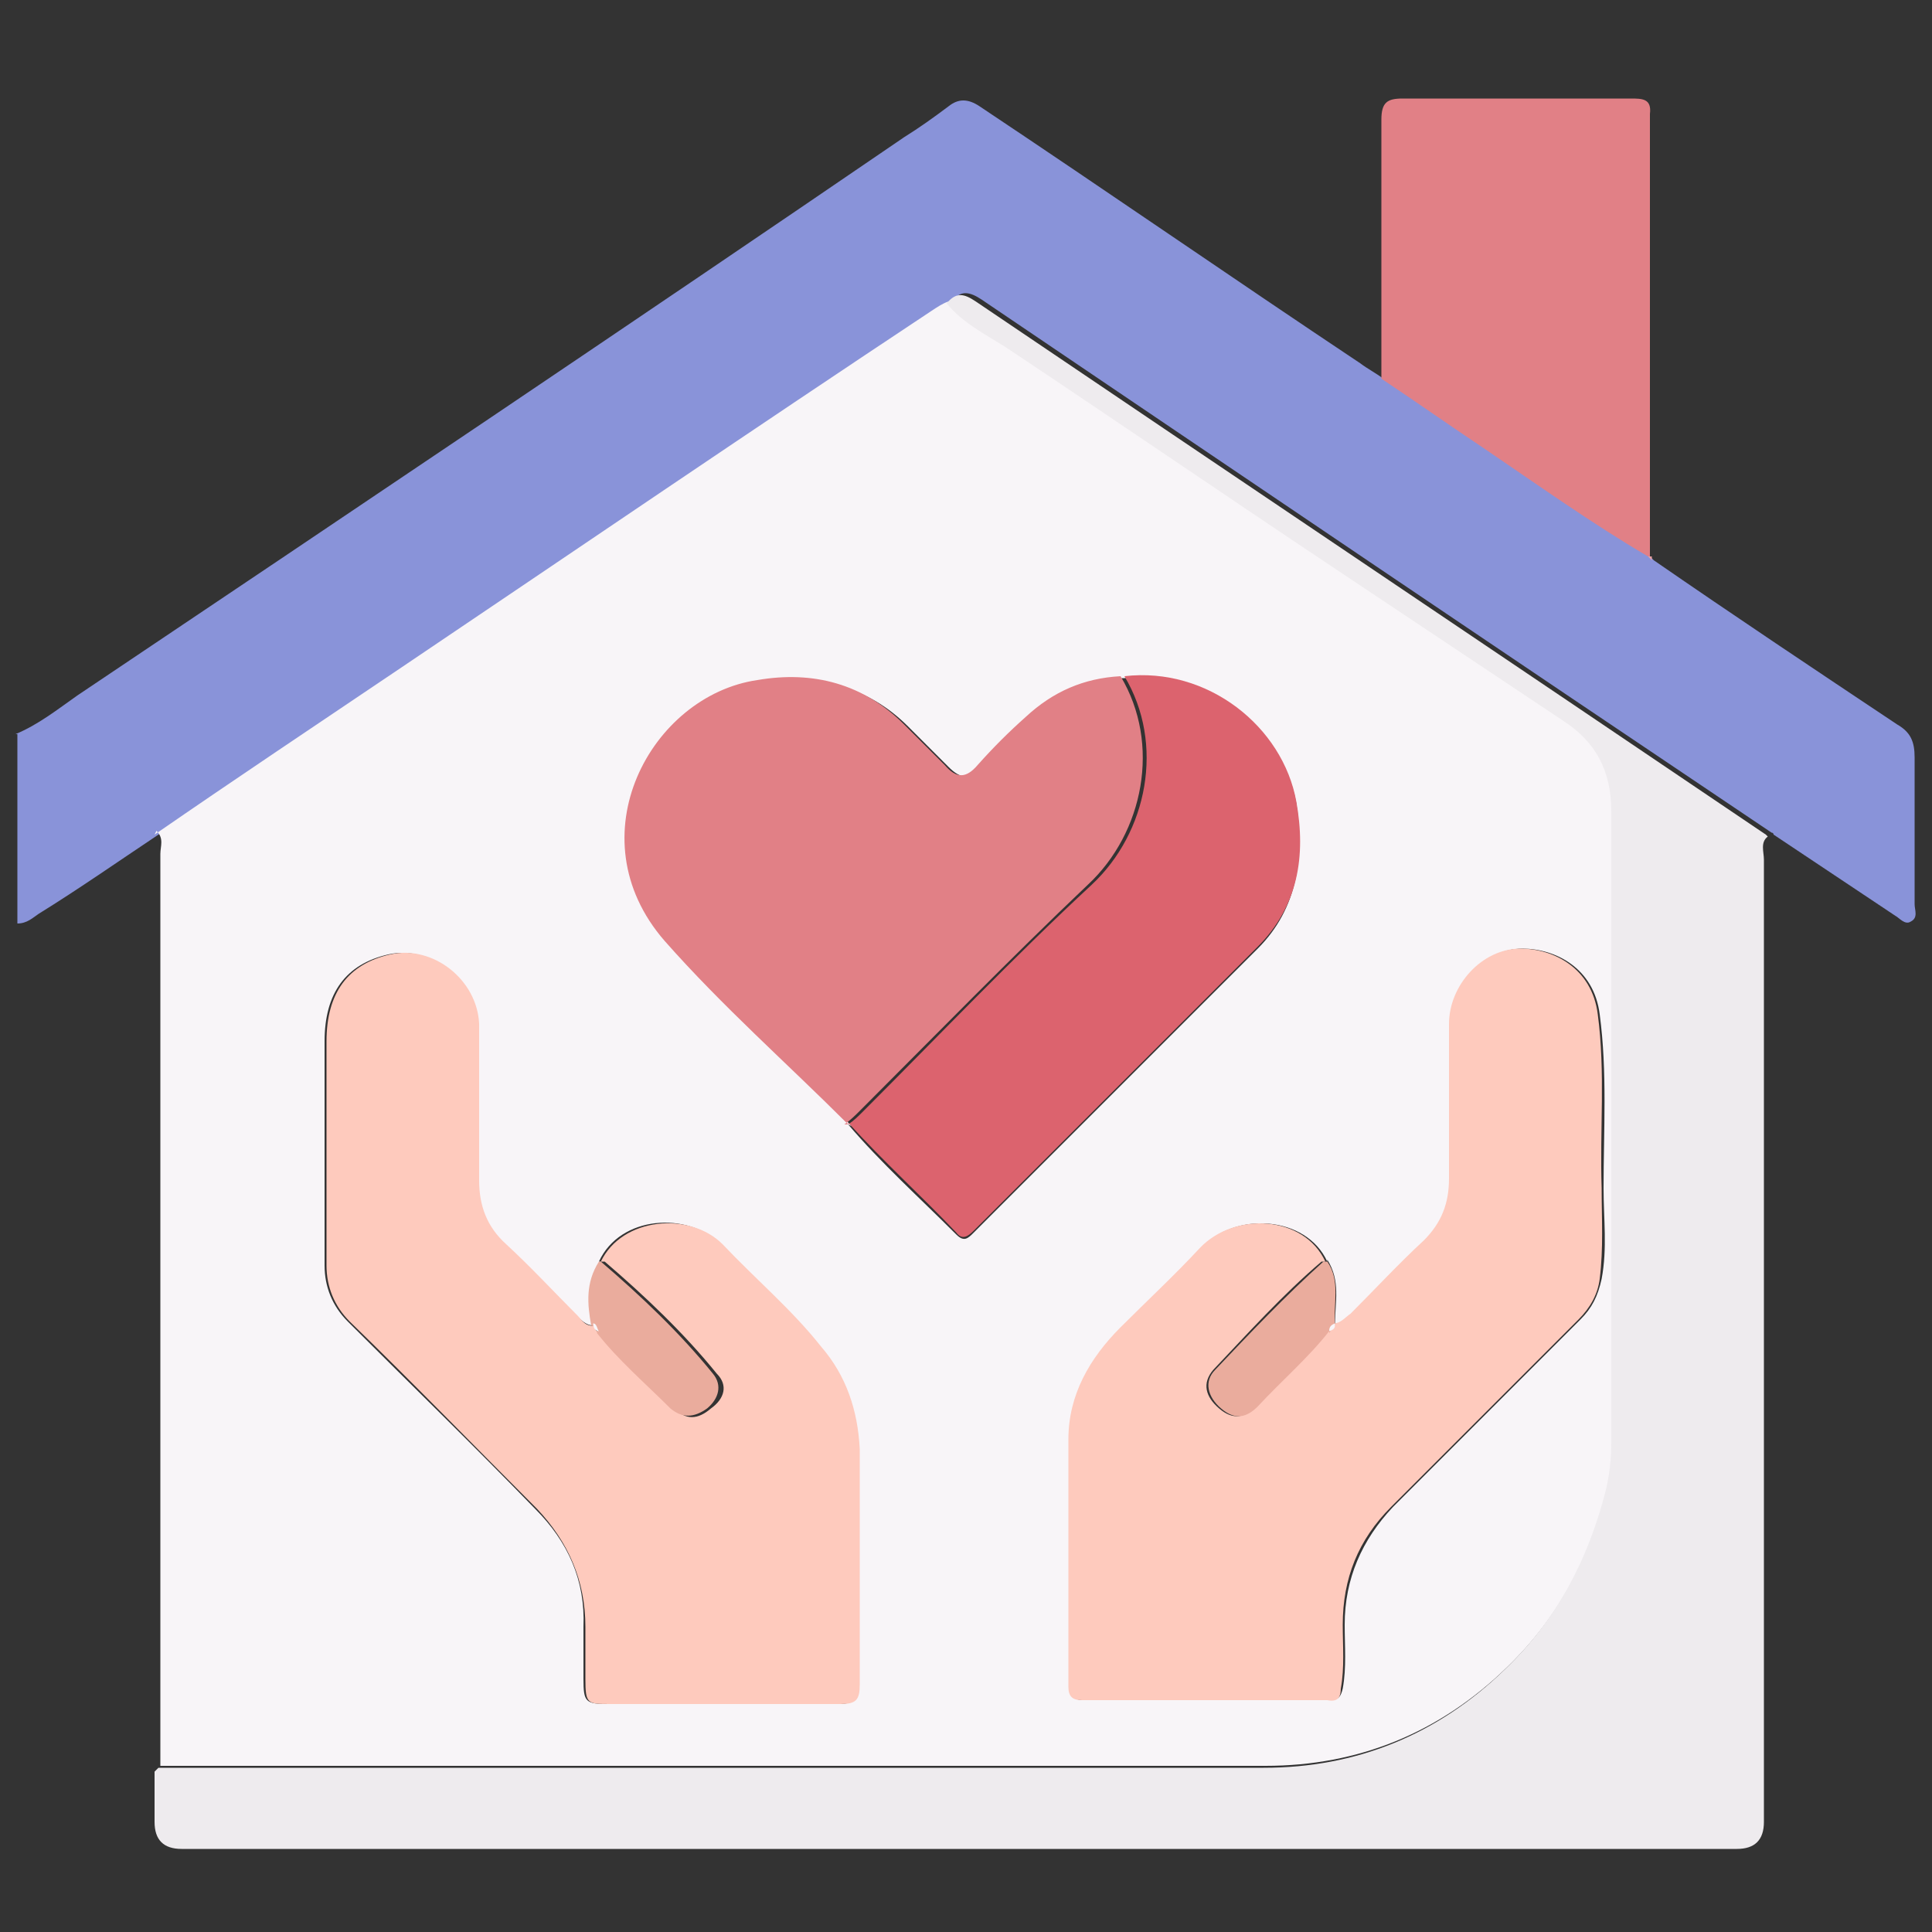
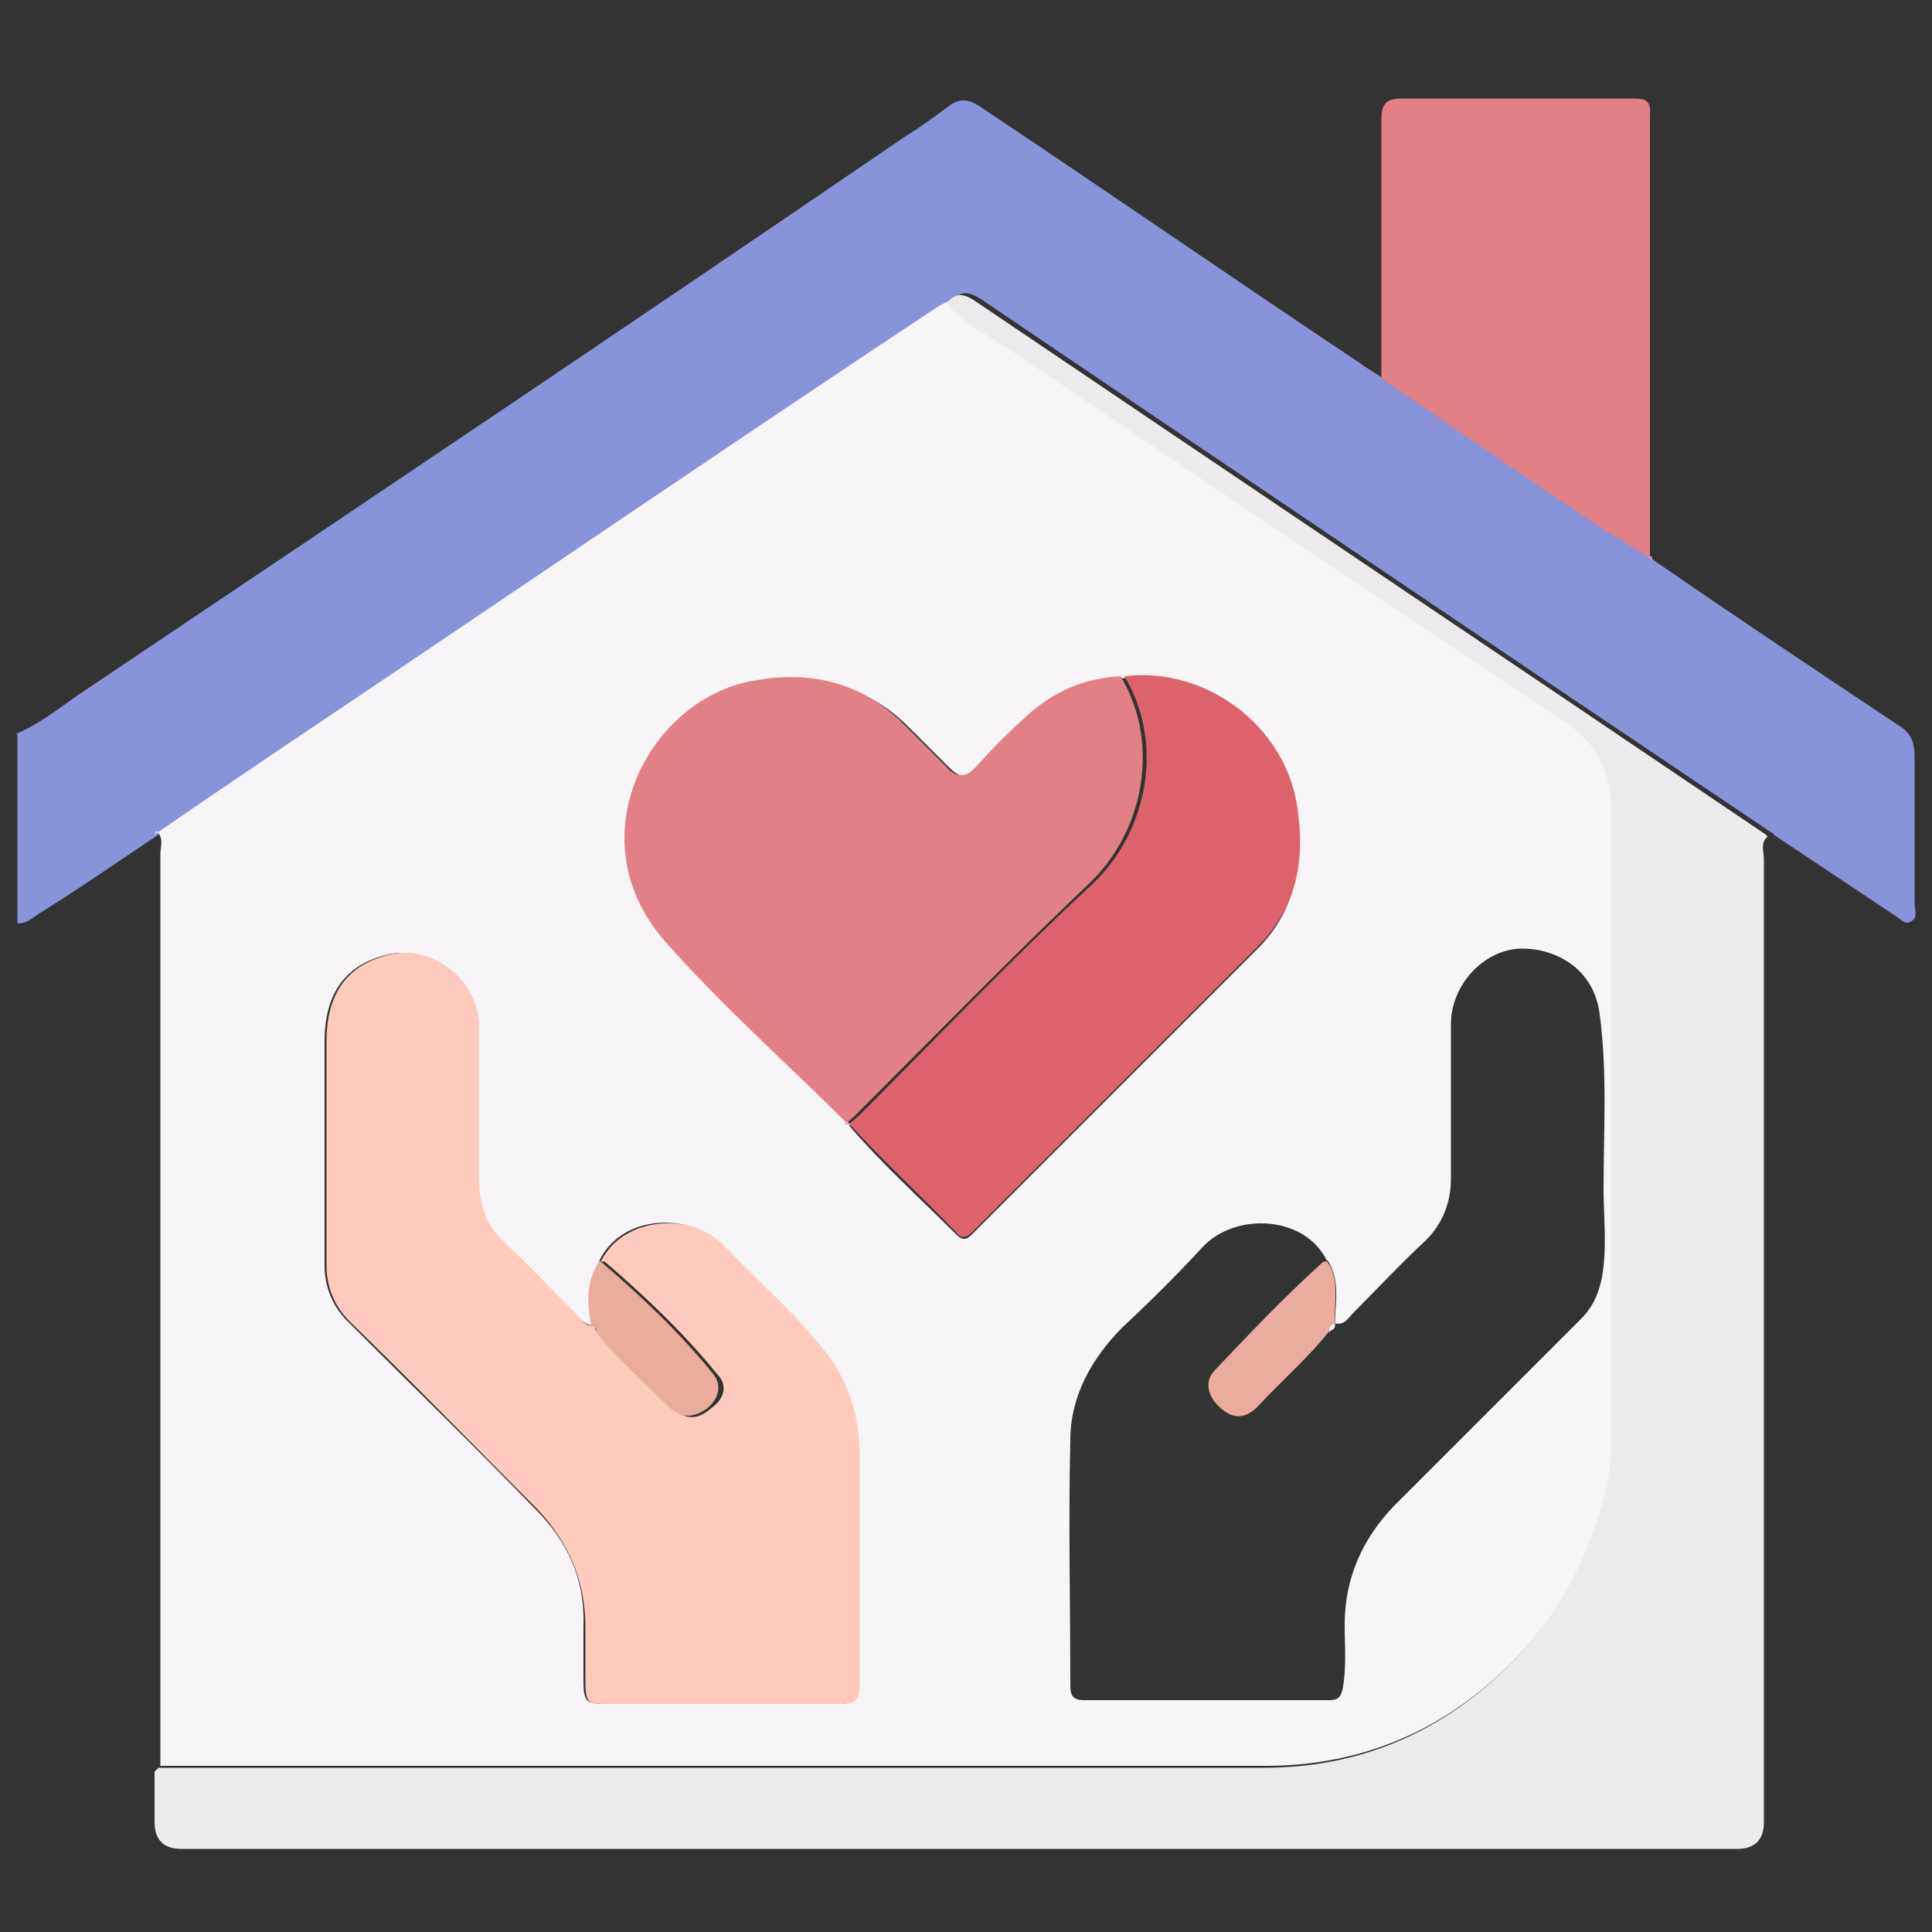
<svg xmlns="http://www.w3.org/2000/svg" version="1.1" viewBox="0 0 100 100">
  <rect x="0" y="0" width="100" height="100" fill="#333333" stroke="none" />
  <defs>
    <style>
      .cls-1 {
        fill: #fecabd;
      }

      .cls-2 {
        fill: #8993d9;
      }

      .cls-3 {
        fill: #dc636e;
      }

      .cls-4 {
        fill: #f8f5f8;
      }

      .cls-5 {
        fill: #e8a0a3;
      }

      .cls-6 {
        fill: #e18086;
      }

      .cls-7 {
        fill: #eaac9d;
      }

      .cls-8 {
        fill: #eeebee;
      }
    </style>
  </defs>
  <g>
    <g id="Capa_1">
      <path class="cls-2" d="M.8,38c1.2-.5,2.2-1.3,3.2-2,14.3-9.6,28.6-19.2,42.8-28.9.8-.5,1.5-1,2.3-1.6.5-.4,1-.4,1.6,0,6.6,4.4,13.1,8.9,19.7,13.3.4.3.8.5,1.2.8,1.8,1.2,3.5,2.4,5.3,3.6,2.8,1.9,5.6,3.9,8.5,5.6,0,0,.1.1.2.2,4.2,2.9,8.4,5.7,12.6,8.5.7.4.9.9.9,1.7,0,2.5,0,5,0,7.6,0,.3.2.7-.2.9-.3.2-.6-.2-.8-.3-2.1-1.4-4.2-2.8-6.3-4.2,0,0,0-.1-.1-.1-13.7-9.2-27.3-18.4-40.9-27.6-.6-.4-1.1-.5-1.5.1-.3.2-.6.3-.9.5-9.2,6.2-18.3,12.4-27.5,18.5-4.2,2.9-8.5,5.7-12.7,8.6-2.1,1.4-4.1,2.8-6.2,4.1-.3.2-.6.5-1.1.5v-9.8Z" />
      <path class="cls-4" d="M8,43.2c4.2-2.9,8.4-5.7,12.7-8.6,9.2-6.2,18.3-12.4,27.5-18.5.3-.2.6-.4.9-.5.8,1,2,1.6,3.1,2.3,5.7,3.9,11.4,7.7,17.1,11.5,3.9,2.6,7.8,5.2,11.7,7.8,1.7,1.1,2.5,2.6,2.5,4.7,0,10.9,0,21.8,0,32.7,0,.9-.1,1.7-.3,2.5-.9,3.5-2.5,6.6-5.2,9.2-3.5,3.4-7.7,5.1-12.5,5.1-19.1,0-38.2,0-57.2,0,0-15.7,0-31.4,0-47.2,0-.4.2-.8-.2-1.2ZM43.9,58.2c1.7,2,3.7,3.8,5.6,5.7.4.4.6.2.9-.1,4.9-4.9,9.8-9.8,14.7-14.7,2.1-2.1,2.4-4.8,2-7.5-.7-3.9-4.6-7-8.9-6.5-1.9,0-3.5.8-4.9,2.1-.9.8-1.7,1.6-2.5,2.5-.6.7-1.1.6-1.7,0-.7-.7-1.4-1.4-2.1-2.1-2.1-2.1-4.7-2.7-7.6-2.3-5.6.9-9.5,8.1-4.8,13.5,2.9,3.4,6.3,6.3,9.5,9.5ZM68.7,65.3c-1.1-2.4-4.8-2.6-6.5-.7-1.3,1.4-2.7,2.8-4.1,4.1-1.6,1.6-2.7,3.6-2.7,5.8-.1,4.3,0,8.6,0,12.8,0,.5.2.7.7.7,4.2,0,8.4,0,12.7,0,.5,0,.6-.2.7-.6.2-1.1.1-2.2.1-3.3,0-2.4.9-4.4,2.5-6.1,3.2-3.2,6.5-6.5,9.7-9.7.6-.6.9-1.2,1.1-2.1.3-1.6.1-3.1.1-4.7,0-3,.2-6-.2-9-.3-2.4-2.3-3.4-4-3.4-2,0-3.7,1.9-3.7,3.9,0,2.7,0,5.3,0,8,0,1.2-.4,2.3-1.3,3.2-1.3,1.2-2.5,2.5-3.8,3.8-.2.2-.4.6-.9.5,0-1.1.3-2.2-.4-3.3ZM31.1,65.3c-.7,1-.6,2.1-.4,3.3-.4,0-.6-.3-.9-.5-1.2-1.2-2.5-2.5-3.7-3.7-1-.9-1.4-2-1.4-3.3,0-2.7,0-5.4,0-8.1,0-2.2-2.4-4.1-4.6-3.6-2.2.5-3.3,2-3.3,4.5,0,3.9,0,7.7,0,11.6,0,1.1.4,2.1,1.2,2.9,3.2,3.2,6.5,6.4,9.7,9.7,1.7,1.7,2.6,3.7,2.5,6.1,0,.9,0,1.8,0,2.7,0,1.2.1,1.3,1.3,1.3,4,0,7.9,0,11.9,0,.7,0,1-.2,1-1,0-4.1,0-8.1,0-12.2,0-2-.7-3.7-2-5.3-1.6-1.9-3.4-3.5-5.1-5.3-1.7-1.7-5.2-1.5-6.3.9Z" />
      <path class="cls-8" d="M8.2,91.5c19.1,0,38.2,0,57.2,0,4.8,0,9-1.7,12.5-5.1,2.7-2.6,4.3-5.7,5.2-9.2.2-.8.3-1.7.3-2.5,0-10.9,0-21.8,0-32.7,0-2.1-.8-3.6-2.5-4.7-3.9-2.6-7.8-5.2-11.7-7.8-5.7-3.8-11.4-7.7-17.1-11.5-1.1-.7-2.3-1.3-3.1-2.3.5-.6.9-.5,1.5-.1,13.6,9.2,27.3,18.4,40.9,27.6,0,0,0,0,.1.1-.4.3-.2.8-.2,1.2,0,16.6,0,33.2,0,49.8q0,1.4-1.4,1.4c-26.8,0-53.6,0-80.5,0q-1.4,0-1.4-1.4c0-.9,0-1.7,0-2.6Z" />
      <path class="cls-6" d="M85.3,28.8c-2.9-1.7-5.7-3.7-8.5-5.6-1.8-1.2-3.5-2.4-5.3-3.6,0-4.5,0-8.9,0-13.4,0-.9.3-1.1,1.1-1.1,3.9,0,7.9,0,11.8,0,.6,0,1.1,0,1,.8,0,7.6,0,15.3,0,22.9,0,0-.1,0-.2,0Z" />
      <path class="cls-5" d="M85.3,28.8c0,0,.1,0,.2,0,0,0,0,.1,0,.2,0,0-.1-.1-.2-.2Z" />
      <path class="cls-1" d="M31.1,65.3c1.1-2.3,4.6-2.6,6.3-.9,1.7,1.8,3.6,3.4,5.1,5.3,1.3,1.5,1.9,3.3,2,5.3,0,4.1,0,8.1,0,12.2,0,.8-.2,1-1,1-4,0-7.9,0-11.9,0-1.2,0-1.3,0-1.3-1.3,0-.9,0-1.8,0-2.7,0-2.4-.9-4.4-2.5-6.1-3.2-3.2-6.4-6.5-9.7-9.7-.8-.8-1.2-1.8-1.2-2.9,0-3.9,0-7.7,0-11.6,0-2.5,1.1-4,3.3-4.5,2.2-.5,4.5,1.3,4.6,3.6,0,2.7,0,5.4,0,8.1,0,1.3.4,2.4,1.4,3.3,1.3,1.2,2.5,2.5,3.7,3.7.2.2.4.6.9.5,0,0,0,0,0,0,0,.2,0,.3.3.4,1.1,1.4,2.5,2.6,3.8,3.9.6.6,1.2.6,1.9,0,.7-.5.9-1.2.3-1.8-1.7-2.1-3.7-4-5.8-5.8,0,0,0,0,0,0Z" />
-       <path class="cls-1" d="M69,68.5c.4,0,.6-.3.9-.5,1.3-1.3,2.5-2.6,3.8-3.8.9-.9,1.3-1.9,1.3-3.2,0-2.7,0-5.3,0-8,0-2,1.7-3.9,3.7-3.9,1.7,0,3.7,1,4,3.4.4,3,.1,6,.2,9,0,1.6.1,3.1-.1,4.7-.1.8-.5,1.5-1.1,2.1-3.2,3.2-6.5,6.5-9.7,9.7-1.7,1.7-2.5,3.7-2.5,6.1,0,1.1.1,2.2-.1,3.3,0,.5-.2.7-.7.6-4.2,0-8.4,0-12.7,0-.5,0-.7-.2-.7-.7,0-4.3,0-8.6,0-12.8,0-2.3,1.1-4.2,2.7-5.8,1.4-1.4,2.8-2.7,4.1-4.1,1.8-1.9,5.4-1.7,6.5.7,0,0-.1,0-.2,0-2,1.7-3.8,3.7-5.6,5.6-.6.7-.4,1.4.3,2,.7.6,1.3.5,1.9-.1,1.2-1.3,2.6-2.4,3.7-3.9.2,0,.3-.2.3-.4h0Z" />
      <path class="cls-6" d="M43.9,58.2c-3.2-3.2-6.5-6.1-9.5-9.5-4.7-5.4-.7-12.7,4.8-13.5,2.9-.5,5.5.2,7.6,2.3.7.7,1.4,1.4,2.1,2.1.6.7,1.1.7,1.7,0,.8-.9,1.6-1.7,2.5-2.5,1.4-1.3,3-2,4.9-2.1,2.1,3.5,1.2,8.1-1.7,10.8-4,3.8-7.9,7.8-11.8,11.7-.2.2-.5.5-.8.7Z" />
      <path class="cls-3" d="M43.9,58.2c.3-.2.5-.4.8-.7,3.9-3.9,7.7-7.9,11.8-11.7,2.9-2.7,3.8-7.3,1.7-10.8,4.3-.5,8.2,2.6,8.9,6.5.5,2.8.1,5.4-2,7.5-4.9,4.9-9.8,9.8-14.7,14.7-.3.3-.6.5-.9.1-1.8-1.9-3.8-3.7-5.6-5.7Z" />
      <path class="cls-7" d="M31.1,65.3s0,0,0,0c2.1,1.8,4.1,3.7,5.8,5.8.5.6.3,1.3-.3,1.8-.7.5-1.3.5-1.9,0-1.3-1.3-2.7-2.5-3.8-3.9,0-.1,0-.3-.3-.4,0,0,0,0,0,0-.2-1.1-.3-2.2.4-3.3Z" />
      <path class="cls-7" d="M68.8,68.9c-1.1,1.4-2.5,2.6-3.7,3.9-.6.6-1.2.7-1.9.1-.7-.6-.9-1.4-.3-2,1.8-1.9,3.6-3.8,5.6-5.6,0,0,.1,0,.2,0,.7,1,.3,2.2.4,3.3,0,0,0,0,0,0-.2,0-.2.3-.3.4Z" />
-       <path class="cls-4" d="M30.7,68.5c.2,0,.2.3.3.4-.2,0-.3-.2-.3-.4Z" />
      <path class="cls-4" d="M68.8,68.9c0-.1,0-.3.3-.4,0,.2,0,.3-.3.4Z" />
    </g>
  </g>
</svg>